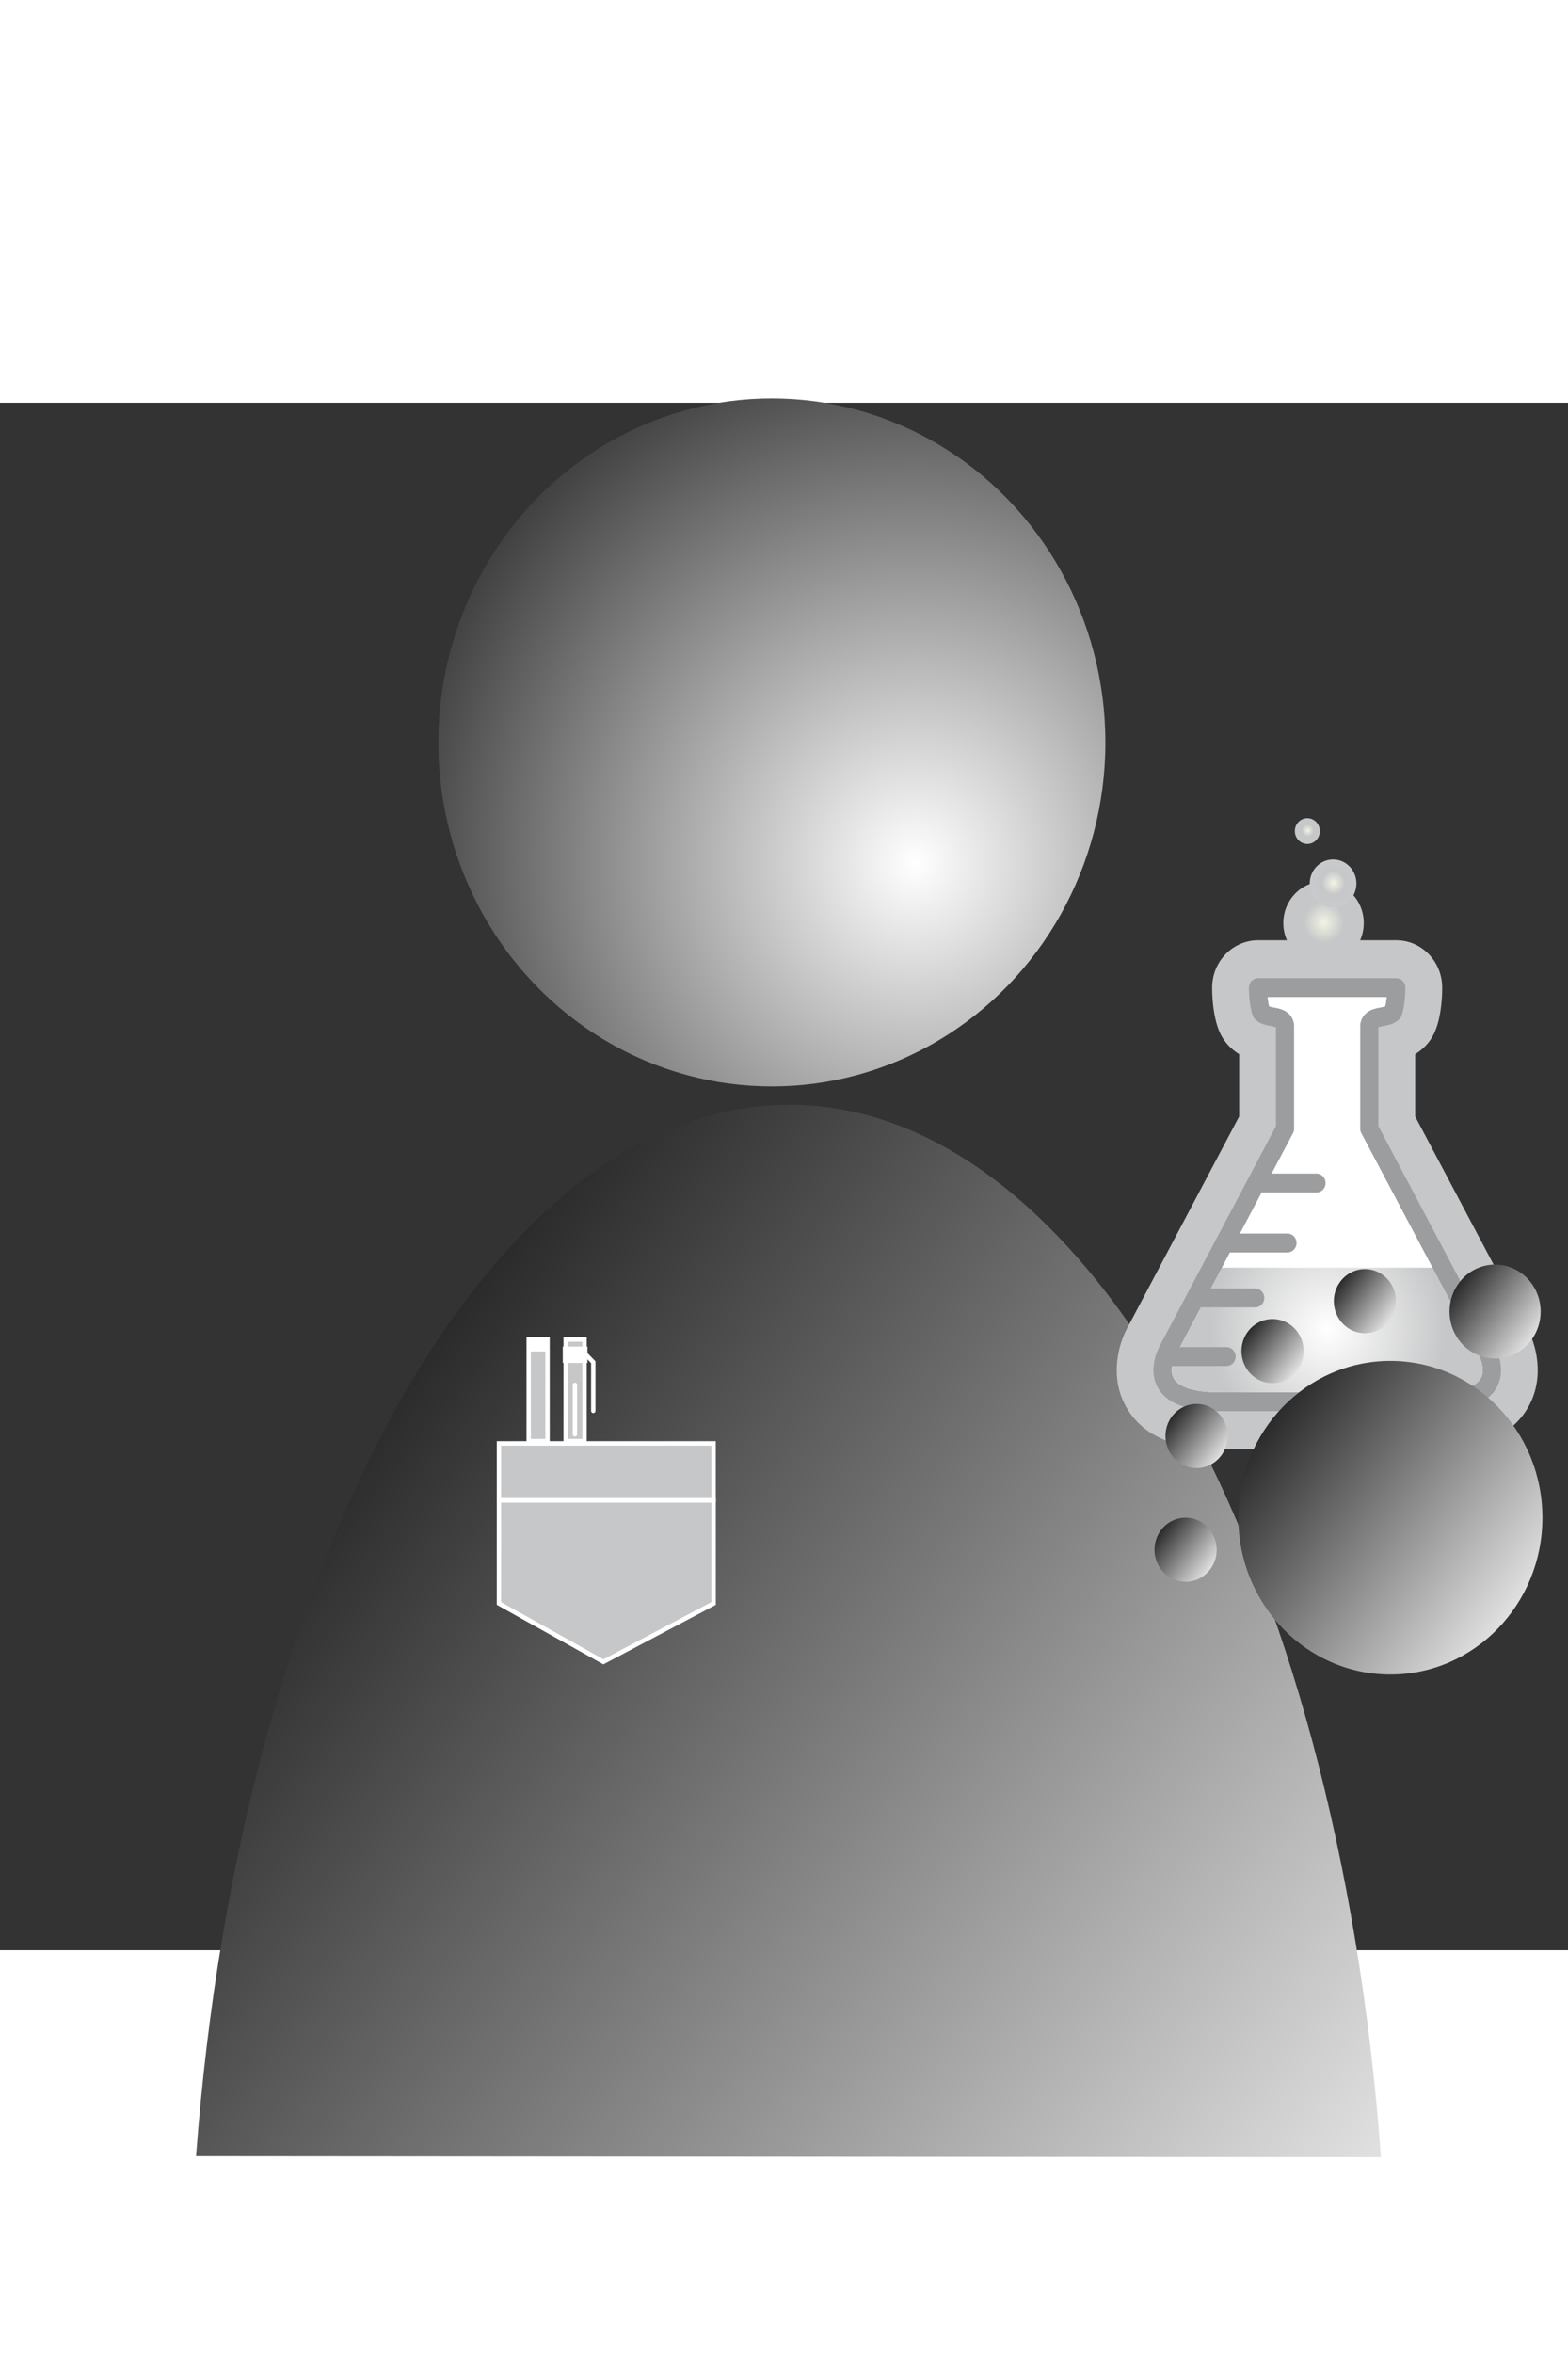
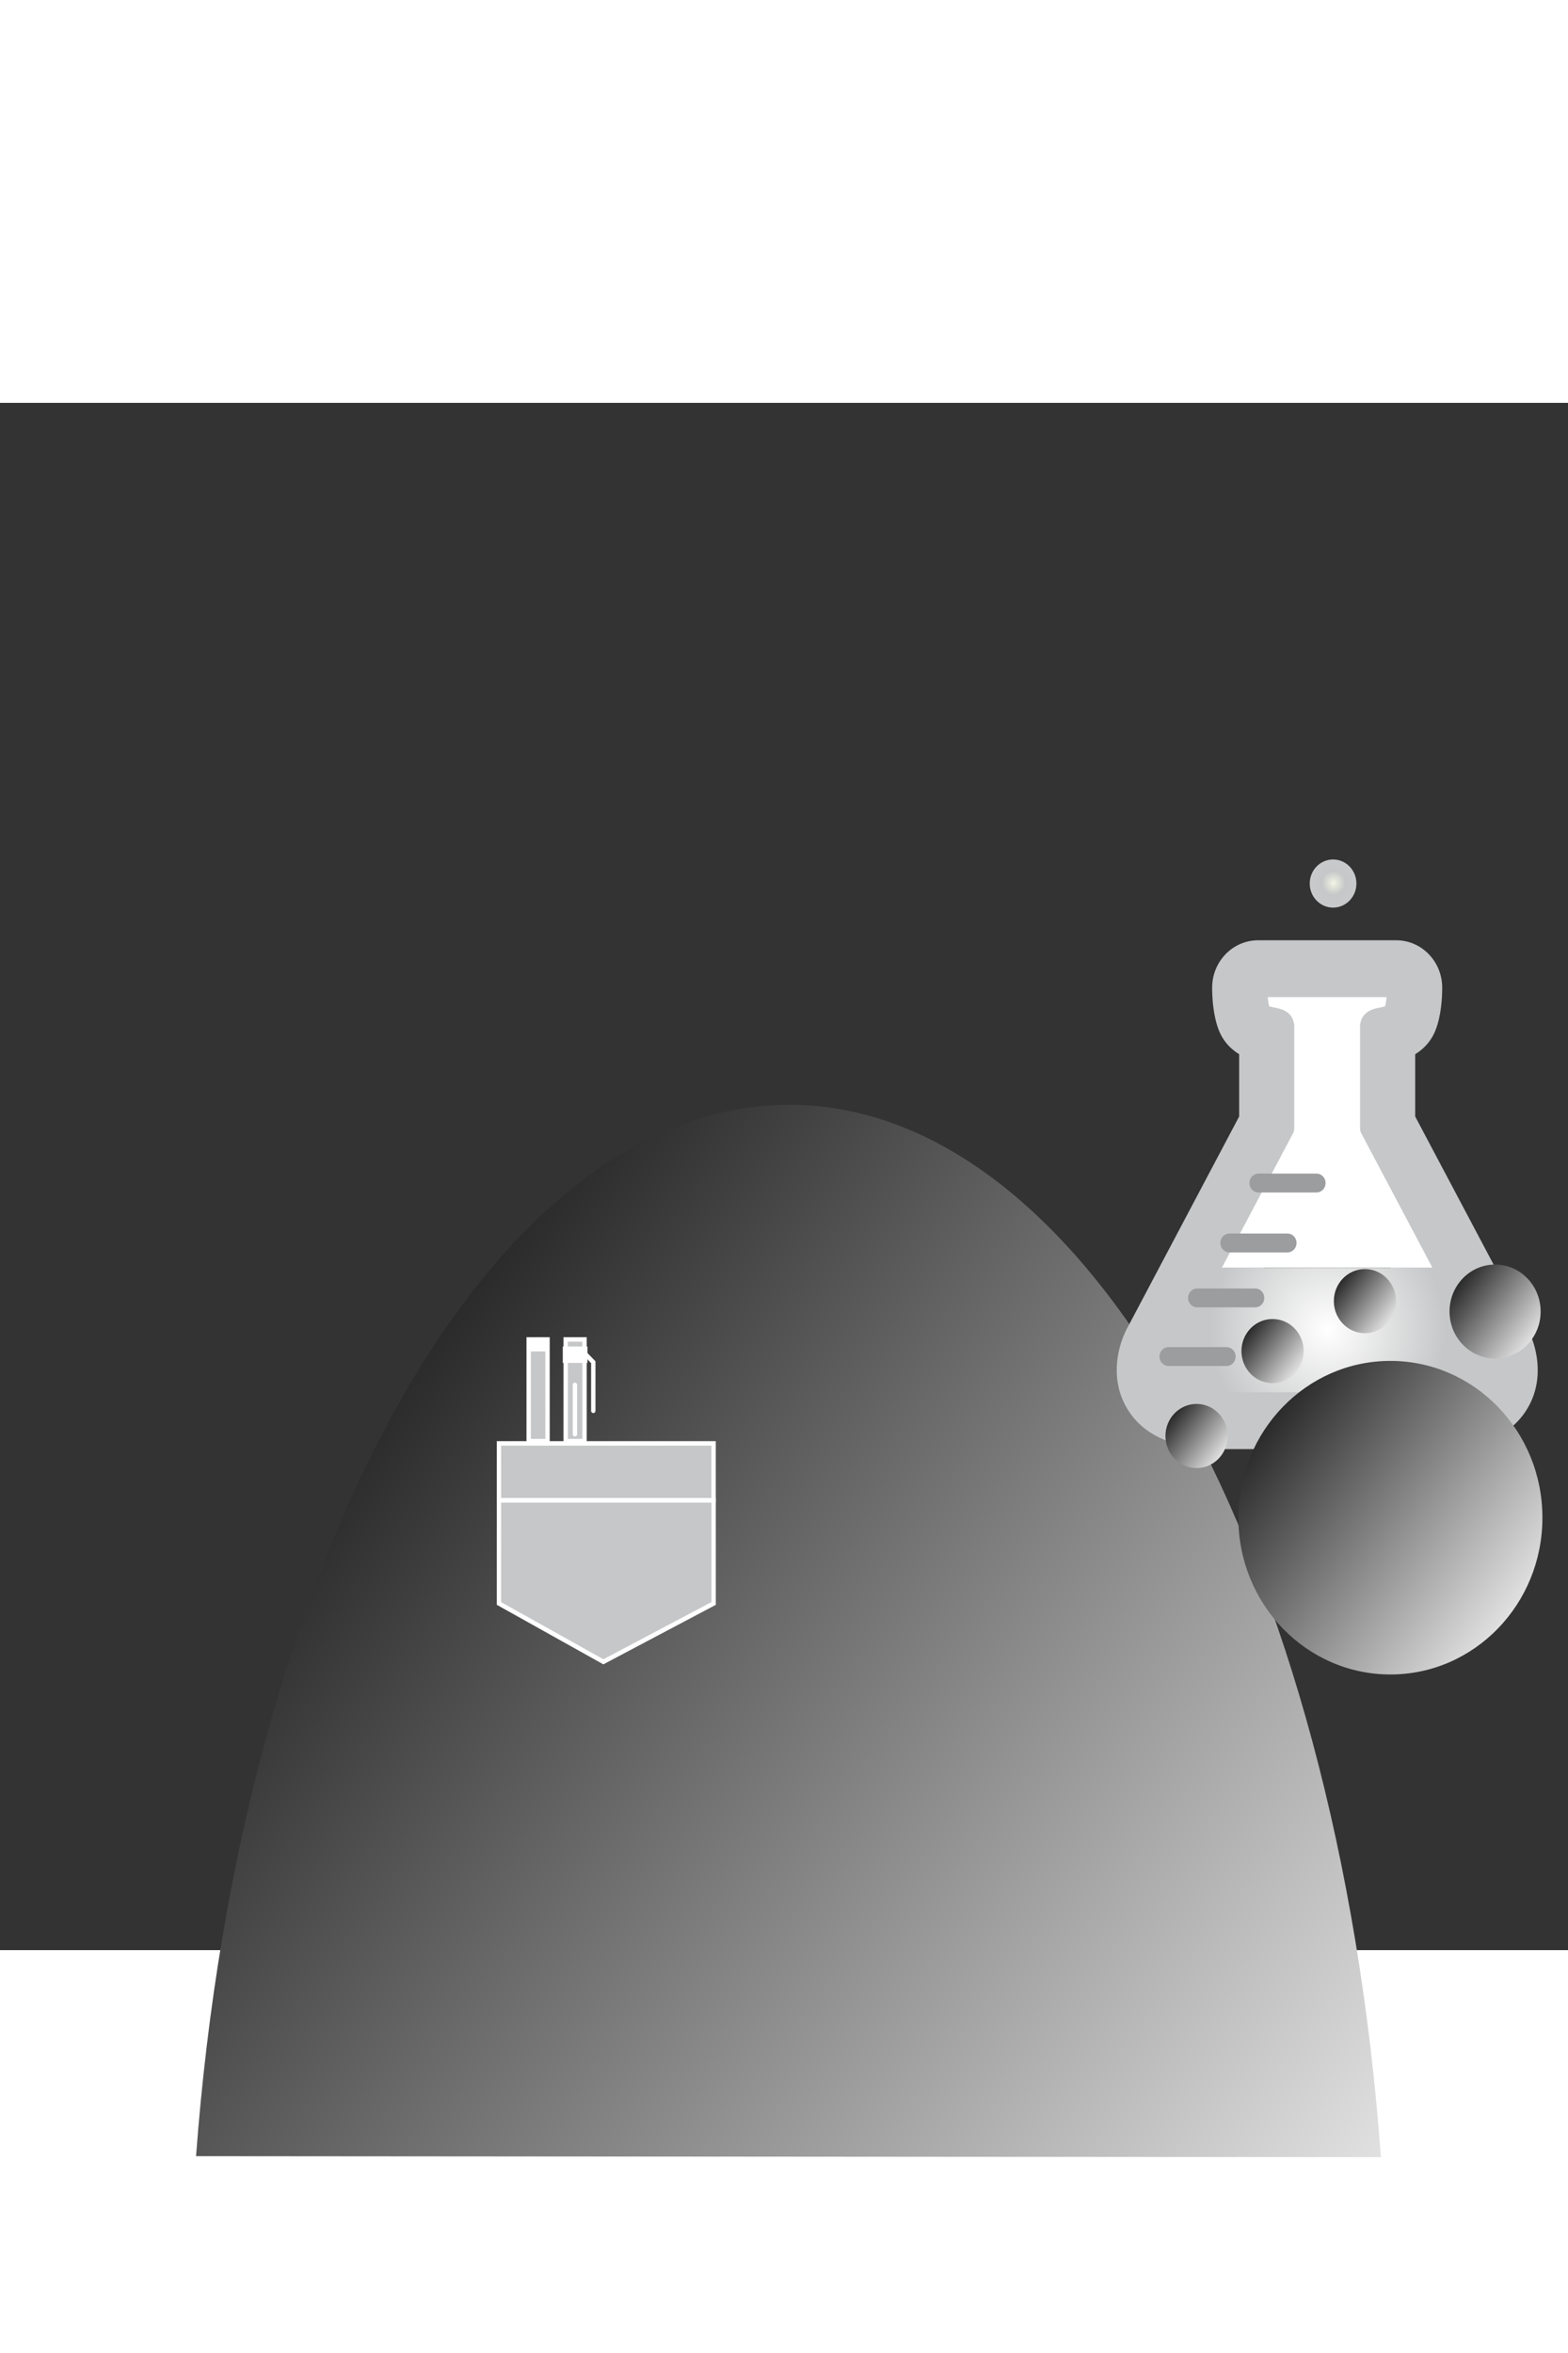
<svg xmlns="http://www.w3.org/2000/svg" xmlns:ns1="http://sodipodi.sourceforge.net/DTD/sodipodi-0.dtd" xmlns:ns2="http://www.inkscape.org/namespaces/inkscape" version="1.0" width="40" height="60" viewBox="0 0 18121.891 17875.275" overflow="visible" enable-background="new 0 0 18121.891 17875.275" xml:space="preserve" id="svg2" ns1:version="0.32" ns2:version="0.46dev+devel" ns1:docname="sampler_User10_scientist.svg" ns2:output_extension="org.inkscape.output.svg.inkscape" style="overflow:visible">
  <rect x="0" y="0" width="18121.891" height="17875.275" fill="#333333" stroke="none" />
  <defs id="defs1434">
	
	
	
	
	
	
	
	
	

	
	
	
	
	
	
</defs>
  <ns1:namedview ns2:window-height="744" ns2:window-width="1280" ns2:pageshadow="2" ns2:pageopacity="0.0" guidetolerance="10.0" gridtolerance="10.0" objecttolerance="10.0" borderopacity="1.0" bordercolor="#666666" pagecolor="#ffffff" id="base" showgrid="true" borderlayer="true" ns2:zoom="8.8833333" ns2:cx="20" ns2:cy="30" ns2:window-x="0" ns2:window-y="22" ns2:current-layer="svg2" width="40px">
    <ns2:grid type="xygrid" id="grid3794" originx="0px" originy="0px" spacingx="0px" spacingy="0px" />
  </ns1:namedview>
  <g id="g616" transform="matrix(220.73,0,0,227.542,-1911902.1,-1996225.2)">
    <linearGradient gradientTransform="matrix(1,8e-4,-8e-4,1,7.136,-7.205)" y2="8817.842" x2="8667.521" y1="8873.4" x1="8739.161" gradientUnits="userSpaceOnUse" id="XMLID_112_">
      <stop id="stop619" style="stop-color:#FFFFFF" offset="0" />
      <stop id="stop621" style="stop-color:#000000" offset="1" />
    </linearGradient>
    <path style="fill:url(#XMLID_112_)" id="path623" d="M 8703.05,8808.634 C 8687.34,8808.621 8674.307,8831.779 8671.988,8862.014 L 8734.027,8862.064 C 8731.757,8831.824 8718.762,8808.646 8703.05,8808.634 z" />
    <radialGradient gradientUnits="userSpaceOnUse" gradientTransform="matrix(1,8e-4,-8e-4,1,7.136,-7.205)" r="36.411" cy="8796.59" cx="8709.559" id="XMLID_113_">
      <stop id="stop626" style="stop-color:#FFFFFF" offset="0" />
      <stop id="stop628" style="stop-color:#000000" offset="1" />
    </radialGradient>
-     <circle style="fill:url(#XMLID_113_)" ns1:ry="17.464001" ns1:rx="17.464001" ns1:cy="8790.2412" ns1:cx="8702.1367" id="circle630" r="17.464" cy="8790.241" cx="8702.137" />
    <g id="g632">
      <path style="fill:#c6c7c8" id="path634" d="M 8727.596,8800.283 C 8726.268,8800.283 8725.19,8801.361 8725.19,8802.689 C 8725.19,8803.185 8725.239,8804.13 8725.555,8804.885 C 8725.684,8805.191 8725.875,8805.468 8726.116,8805.697 C 8726.276,8805.847 8726.44,8805.967 8726.604,8806.068 C 8726.604,8807.333 8726.604,8808.574 8726.604,8809.23 C 8726.072,8810.207 8720.784,8819.899 8720.784,8819.899 C 8720.802,8819.867 8720.819,8819.835 8720.839,8819.802 C 8720.241,8820.788 8719.835,8822.46 8720.661,8823.926 C 8721.477,8825.38 8723.125,8826.116 8725.556,8826.116 L 8736.877,8826.116 C 8739.308,8826.116 8740.954,8825.38 8741.773,8823.926 C 8742.597,8822.46 8742.193,8820.788 8741.593,8819.802 C 8741.613,8819.833 8741.631,8819.865 8741.648,8819.898 C 8741.648,8819.898 8736.356,8810.207 8735.822,8809.23 C 8735.822,8808.519 8735.822,8807.107 8735.822,8806.068 C 8735.987,8805.966 8736.152,8805.847 8736.312,8805.695 C 8736.552,8805.466 8736.742,8805.19 8736.871,8804.884 C 8737.189,8804.13 8737.236,8803.185 8737.236,8802.689 C 8737.236,8801.361 8736.159,8800.283 8734.83,8800.283 L 8727.596,8800.283 z M 8731.122,8810.996 C 8731.162,8810.924 8731.181,8810.842 8731.213,8810.766 C 8731.244,8810.842 8731.264,8810.924 8731.303,8810.997 C 8731.303,8810.997 8736.1,8819.779 8736.932,8821.303 C 8736.911,8821.303 8736.899,8821.306 8736.876,8821.306 L 8725.555,8821.306 C 8725.533,8821.306 8725.52,8821.303 8725.498,8821.303 C 8726.329,8819.779 8731.122,8810.996 8731.122,8810.996 z M 8724.988,8822.236 C 8724.988,8822.237 8724.988,8822.238 8724.988,8822.238 C 8724.986,8822.24 8724.978,8822.254 8724.969,8822.268 C 8724.977,8822.256 8724.98,8822.249 8724.988,8822.236 z" />
-       <path style="fill:#ffffff;stroke:#9c9d9f;stroke-width:0.959;stroke-linecap:round;stroke-linejoin:round" id="path636" d="M 8736.876,8823.711 C 8741.15,8823.711 8739.535,8821.051 8739.535,8821.051 L 8733.415,8809.844 L 8733.415,8805.08 L 8733.415,8804.625 C 8733.503,8804.037 8734.299,8804.289 8734.652,8803.952 C 8734.828,8803.532 8734.828,8802.689 8734.828,8802.689 L 8727.596,8802.689 C 8727.596,8802.689 8727.596,8803.532 8727.773,8803.952 C 8728.127,8804.289 8728.922,8804.037 8729.01,8804.625 L 8729.01,8809.844 L 8722.895,8821.051 C 8722.895,8821.051 8721.281,8823.711 8725.555,8823.711 L 8736.876,8823.711 z" />
      <path style="fill:#ffffff" id="path638" d="M 8732.994,8810.074 C 8732.956,8810.003 8732.935,8809.924 8732.935,8809.844 L 8732.935,8804.625 C 8732.935,8804.602 8732.937,8804.578 8732.941,8804.555 C 8733.044,8803.866 8733.66,8803.755 8733.991,8803.696 C 8734.071,8803.681 8734.174,8803.659 8734.248,8803.633 C 8734.283,8803.5 8734.309,8803.339 8734.324,8803.169 C 8733.515,8803.169 8728.909,8803.169 8728.101,8803.169 C 8728.117,8803.339 8728.142,8803.5 8728.176,8803.633 C 8728.249,8803.658 8728.353,8803.681 8728.433,8803.696 C 8728.764,8803.756 8729.38,8803.866 8729.484,8804.554 C 8729.487,8804.578 8729.489,8804.602 8729.489,8804.625 L 8729.489,8809.844 C 8729.489,8809.924 8729.468,8810.003 8729.43,8810.074 C 8729.43,8810.074 8727.419,8813.76 8725.701,8816.906 L 8736.724,8816.906 L 8732.994,8810.074 z" enable-background="new    " />
      <radialGradient gradientUnits="userSpaceOnUse" r="6.175" cy="8820.069" cx="8731.215" id="XMLID_114_">
        <stop id="stop641" style="stop-color:#FFFFFF" offset="0" />
        <stop id="stop643" style="stop-color:#C6C7C8" offset="1" />
      </radialGradient>
      <path style="fill:url(#XMLID_114_)" id="path645" d="M 8736.726,8816.906 L 8725.703,8816.906 C 8724.426,8819.248 8723.311,8821.291 8723.307,8821.299 C 8723.304,8821.303 8723.078,8821.699 8723.078,8822.108 C 8723.078,8822.248 8723.105,8822.389 8723.177,8822.516 C 8723.44,8822.978 8724.285,8823.232 8725.557,8823.232 L 8736.878,8823.232 C 8738.149,8823.232 8738.994,8822.978 8739.257,8822.516 C 8739.329,8822.389 8739.357,8822.248 8739.357,8822.108 C 8739.357,8821.7 8739.128,8821.299 8739.118,8821.282 L 8736.726,8816.906 z" />
      <g id="g647">
        <line style="fill:none;stroke:#9c9d9f;stroke-width:0.959;stroke-linecap:round;stroke-linejoin:round" id="line649" y2="8815.65" x2="8726.1" y1="8815.65" x1="8729.13" />
        <line style="fill:none;stroke:#9c9d9f;stroke-width:0.959;stroke-linecap:round;stroke-linejoin:round" id="line651" y2="8818.44" x2="8724.409" y1="8818.44" x1="8727.44" />
        <line style="fill:none;stroke:#9c9d9f;stroke-width:0.959;stroke-linecap:round;stroke-linejoin:round" id="line653" y2="8812.607" x2="8727.621" y1="8812.607" x1="8730.65" />
        <line style="fill:none;stroke:#9c9d9f;stroke-width:0.959;stroke-linecap:round;stroke-linejoin:round" id="line655" y2="8821.417" x2="8722.911" y1="8821.417" x1="8725.94" />
      </g>
      <radialGradient gradientUnits="userSpaceOnUse" r="2.106" cy="8799.409" cx="8731.023" id="XMLID_115_">
        <stop id="stop658" style="stop-color:#F0F3E4" offset="0.011" />
        <stop id="stop660" style="stop-color:#C6C7C8" offset="0.495" />
        <stop id="stop662" style="stop-color:#C6C7C8" offset="0.996" />
      </radialGradient>
-       <circle style="fill:url(#XMLID_115_)" ns1:ry="2.1059999" ns1:rx="2.1059999" ns1:cy="8799.4082" ns1:cx="8731.0234" id="circle664" r="2.106" cy="8799.408" cx="8731.023" />
      <radialGradient gradientUnits="userSpaceOnUse" r="1.222" cy="8797.402" cx="8731.522" id="XMLID_116_">
        <stop id="stop667" style="stop-color:#F0F3E4" offset="0.011" />
        <stop id="stop669" style="stop-color:#C6C7C8" offset="0.498" />
        <stop id="stop671" style="stop-color:#C9CACB" offset="1" />
      </radialGradient>
      <circle style="fill:url(#XMLID_116_)" ns1:ry="1.222" ns1:rx="1.222" ns1:cy="8797.4023" ns1:cx="8731.5215" id="circle673" r="1.222" cy="8797.402" cx="8731.522" />
      <radialGradient gradientUnits="userSpaceOnUse" r="0.655" cy="8794.74" cx="8730.174" id="XMLID_117_">
        <stop id="stop676" style="stop-color:#F0F3E4" offset="0.011" />
        <stop id="stop678" style="stop-color:#C6C7C8" offset="0.473" />
        <stop id="stop680" style="stop-color:#C6C7C8" offset="1" />
      </radialGradient>
-       <circle style="fill:url(#XMLID_117_)" ns1:ry="0.65499997" ns1:rx="0.65499997" ns1:cy="8794.7402" ns1:cx="8730.1738" id="circle682" r="0.655" cy="8794.74" cx="8730.174" />
    </g>
    <linearGradient y2="8822.417" x2="8725.265" y1="8836.125" x1="8742.941" gradientUnits="userSpaceOnUse" id="XMLID_118_">
      <stop id="stop685" style="stop-color:#FFFFFF" offset="0" />
      <stop id="stop687" style="stop-color:#000000" offset="1" />
    </linearGradient>
    <circle style="fill:url(#XMLID_118_)" ns1:ry="7.96" ns1:rx="7.96" ns1:cy="8829.5977" ns1:cx="8734.5234" id="circle689" r="7.96" cy="8829.598" cx="8734.523" />
    <linearGradient y2="8829.758" x2="8721.906" y1="8832.56" x1="8725.52" gradientUnits="userSpaceOnUse" id="XMLID_119_">
      <stop id="stop692" style="stop-color:#FFFFFF" offset="0" />
      <stop id="stop694" style="stop-color:#000000" offset="1" />
    </linearGradient>
-     <circle style="fill:url(#XMLID_119_)" ns1:ry="1.628" ns1:rx="1.628" ns1:cy="8831.2256" ns1:cx="8723.7988" id="circle696" r="1.628" cy="8831.226" cx="8723.799" />
    <linearGradient y2="8823.982" x2="8722.48" y1="8826.786" x1="8726.096" gradientUnits="userSpaceOnUse" id="XMLID_120_">
      <stop id="stop699" style="stop-color:#FFFFFF" offset="0" />
      <stop id="stop701" style="stop-color:#000000" offset="1" />
    </linearGradient>
    <circle style="fill:url(#XMLID_120_)" ns1:ry="1.628" ns1:rx="1.628" ns1:cy="8825.4512" ns1:cx="8724.374" id="circle703" r="1.628" cy="8825.451" cx="8724.374" />
    <linearGradient y2="8819.669" x2="8726.459" y1="8822.473" x1="8730.074" gradientUnits="userSpaceOnUse" id="XMLID_121_">
      <stop id="stop706" style="stop-color:#FFFFFF" offset="0" />
      <stop id="stop708" style="stop-color:#000000" offset="1" />
    </linearGradient>
    <circle style="fill:url(#XMLID_121_)" ns1:ry="1.628" ns1:rx="1.628" ns1:cy="8821.1387" ns1:cx="8728.3525" id="circle710" r="1.628" cy="8821.139" cx="8728.353" />
    <linearGradient y2="8817.136" x2="8731.296" y1="8819.94" x1="8734.911" gradientUnits="userSpaceOnUse" id="XMLID_122_">
      <stop id="stop713" style="stop-color:#FFFFFF" offset="0" />
      <stop id="stop715" style="stop-color:#000000" offset="1" />
    </linearGradient>
    <circle style="fill:url(#XMLID_122_)" ns1:ry="1.628" ns1:rx="1.628" ns1:cy="8818.6035" ns1:cx="8733.1895" id="circle717" r="1.628" cy="8818.603" cx="8733.19" />
    <linearGradient y2="8816.98" x2="8737.23" y1="8821.088" x1="8742.527" gradientUnits="userSpaceOnUse" id="XMLID_123_">
      <stop id="stop720" style="stop-color:#FFFFFF" offset="0" />
      <stop id="stop722" style="stop-color:#000000" offset="1" />
    </linearGradient>
    <circle style="fill:url(#XMLID_123_)" ns1:ry="2.385" ns1:rx="2.385" ns1:cy="8819.1309" ns1:cx="8740.0049" id="circle724" r="2.385" cy="8819.131" cx="8740.005" />
    <polygon style="fill:#c6c7c8;stroke:#ffffff;stroke-width:0.228" id="polygon726" points="8687.848,8828.713 8687.848,8833.953 8693.316,8836.915 8699.088,8833.953 8699.088,8828.713 8687.848,8828.713 " />
    <rect style="fill:#c6c7c8;stroke:#ffffff;stroke-width:0.228" id="rect728" height="2.886" width="11.239" y="8825.826" x="8687.848" />
    <rect style="fill:#c6c7c8;stroke:#ffffff;stroke-width:0.228" id="rect730" height="5.163" width="0.988" y="8820.549" x="8689.404" />
    <rect style="fill:#ffffff" id="rect732" height="0.607" width="1.063" y="8820.55" x="8689.404" />
    <rect style="fill:#c6c7c8;stroke:#ffffff;stroke-width:0.228" id="rect734" height="5.163" width="0.987" y="8820.549" x="8691.342" />
    <rect style="fill:#ffffff;stroke:#ffffff;stroke-width:0.228" id="rect736" height="0.607" width="1.063" y="8821.02" x="8691.304" />
    <polyline style="fill:none;stroke:#ffffff;stroke-width:0.228;stroke-linecap:round" id="polyline738" points="8692.367,8821.285     8692.787,8821.705 8692.787,8824.172   " />
    <line style="fill:none;stroke:#ffffff;stroke-width:0.228;stroke-linecap:round" id="line740" y2="8825.361" x2="8691.826" y1="8822.855" x1="8691.826" />
  </g>
  <g id="OUTLAND" display="none" style="display:none" transform="translate(44.606,-3424.794)">
    <path display="inline" d="M 18121.891,0 L 18121.891,17875.275 L 0,17875.275 L 0,0 L 18121.891,0 z M 8640,9235.275 L 9481.89,9235.275 L 9481.89,8640 L 8640,8640 L 8640,9235.275 z" id="path1431" style="fill:#9e9994;display:inline" />
  </g>
</svg>